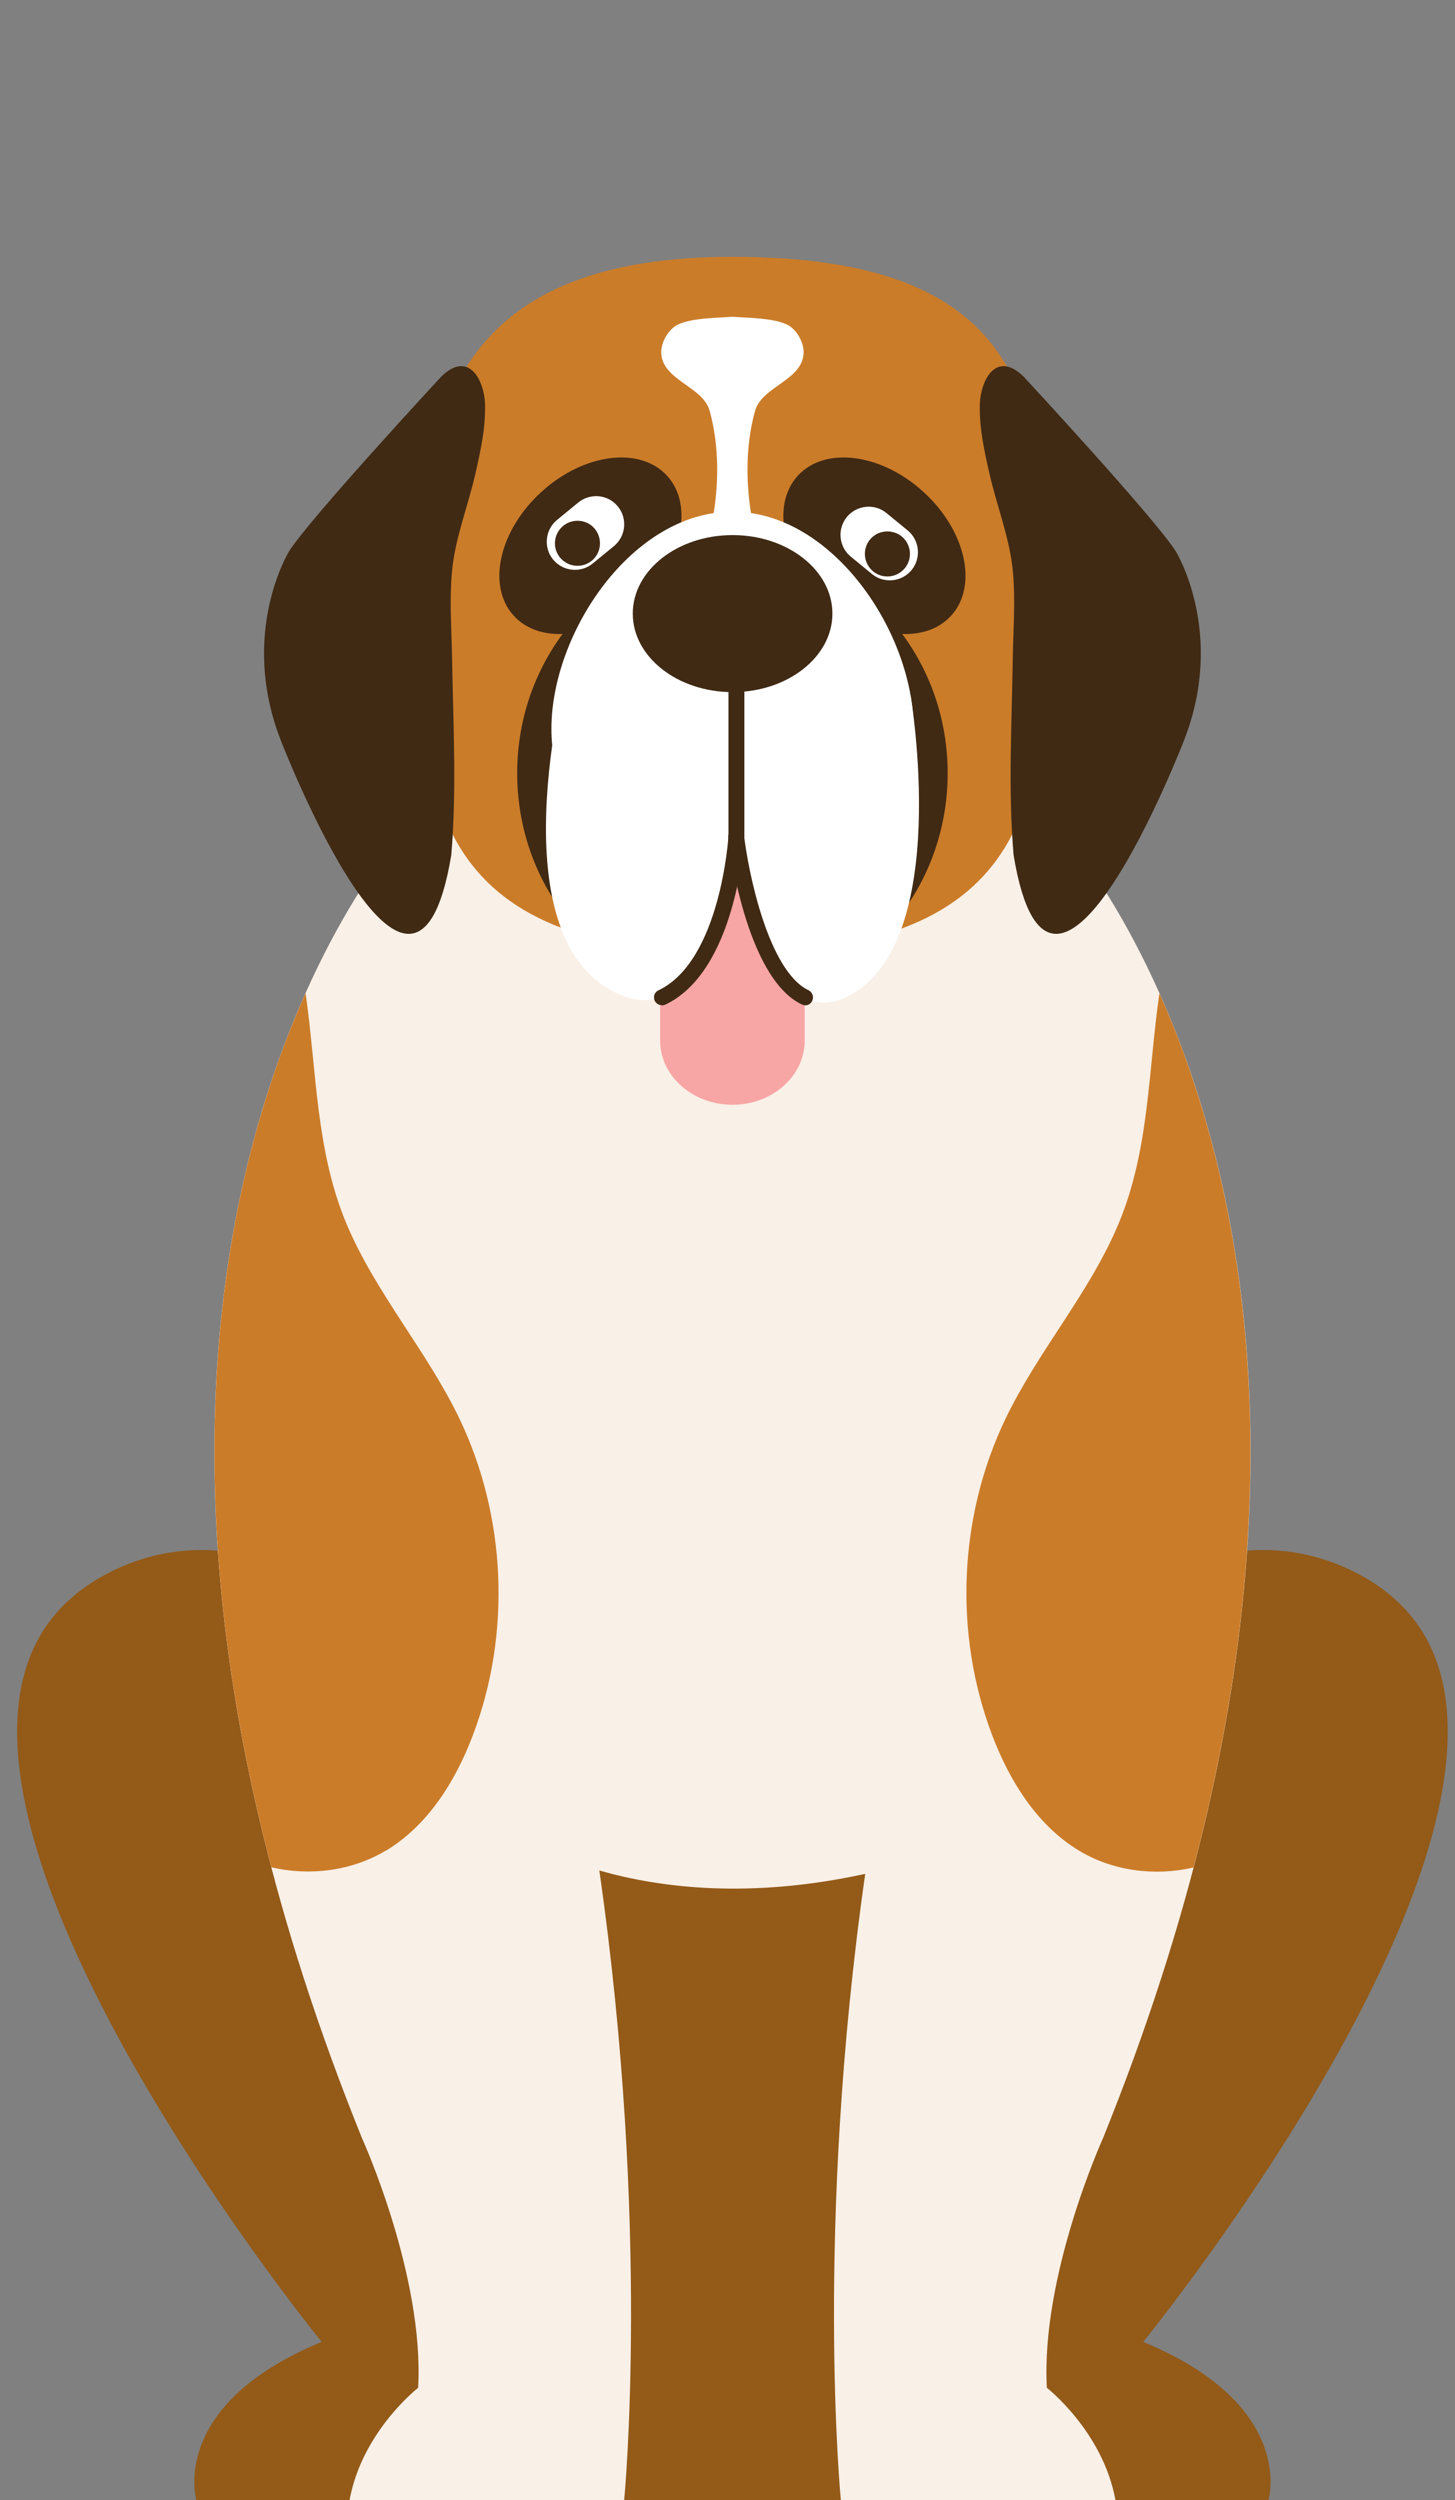
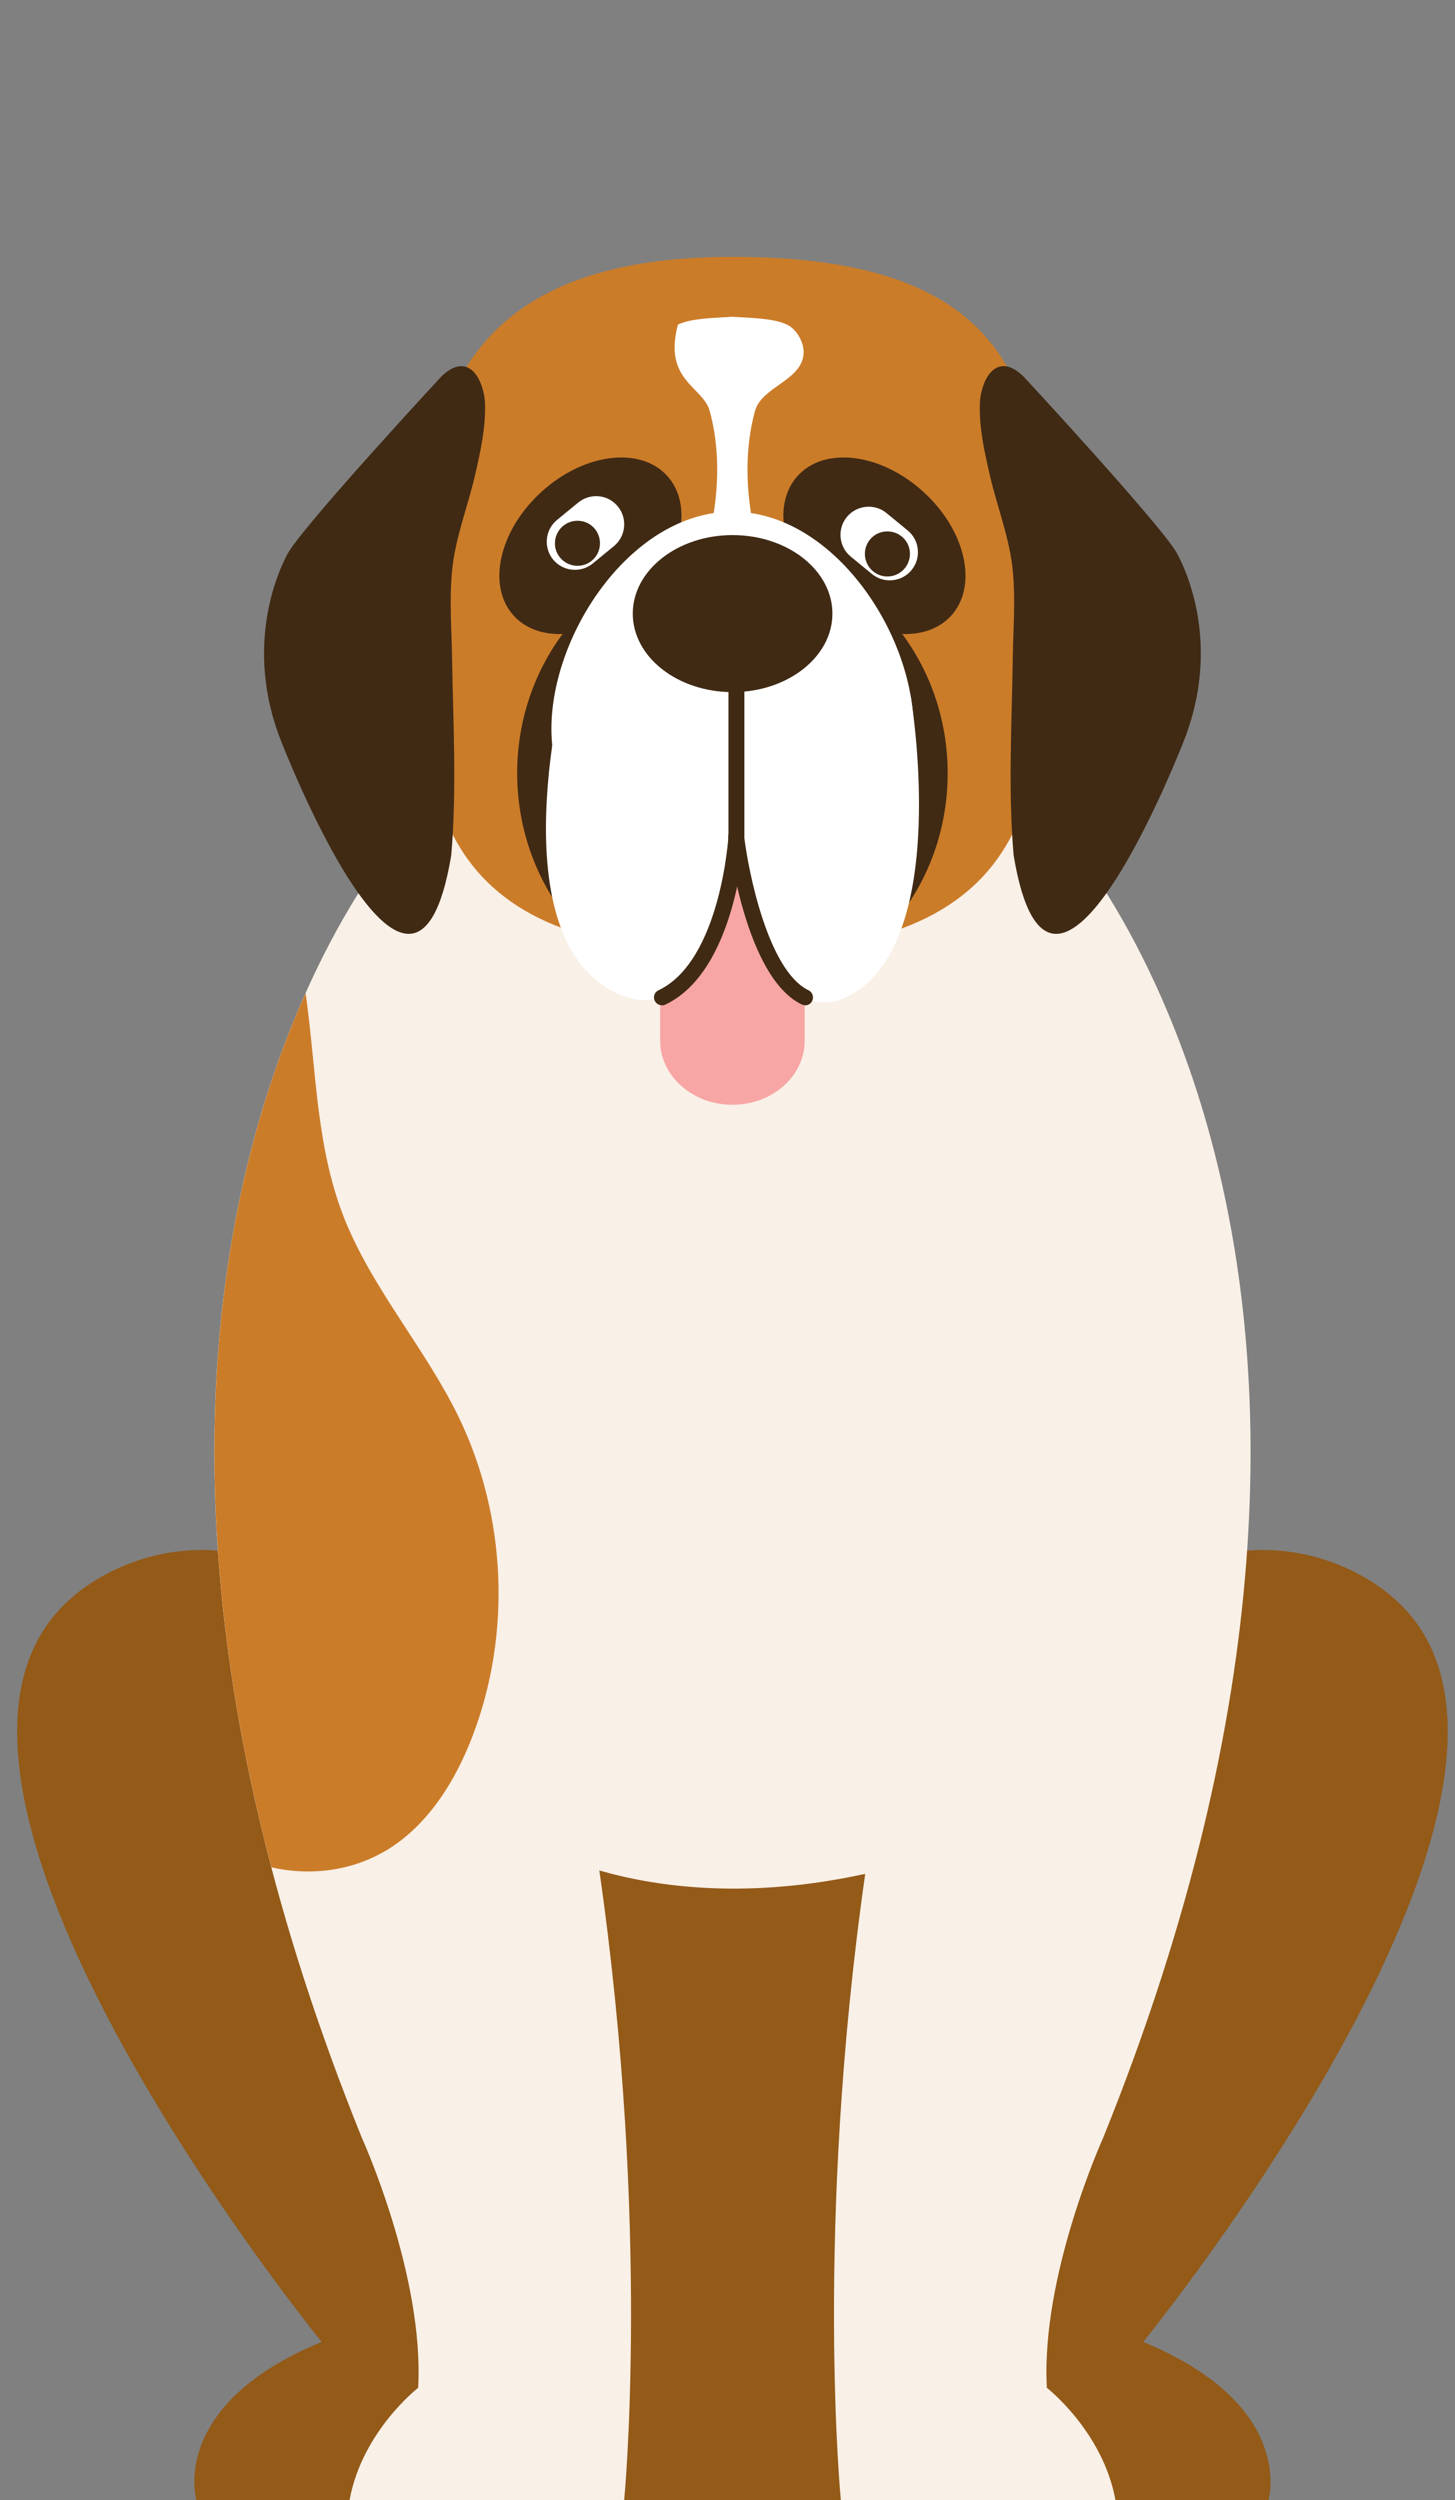
<svg xmlns="http://www.w3.org/2000/svg" width="85" height="146" viewBox="0 0 85 146" fill="none">
  <rect x="0" y="0" width="85" height="146" fill="#808080" stroke="none" />
  <g clip-path="url(#clip0_103_1023)">
    <path d="M66.784 136.764C66.784 136.764 93.858 103.524 81.209 93.153C81.209 93.153 74.261 86.829 65.119 93.777H20.457C11.315 86.829 4.367 93.153 4.367 93.153C-8.282 103.533 18.792 136.764 18.792 136.764C9.808 140.466 11.473 146 11.473 146H74.103C74.103 146 75.768 140.475 66.784 136.764Z" fill="#935A18" />
    <path d="M61.157 139.443C60.794 132.877 64.44 124.86 64.44 124.86C85.218 73.455 61.892 48.371 61.892 48.371H23.694C23.694 48.371 0.358 73.445 21.145 124.86C21.145 124.86 24.791 132.877 24.428 139.443C24.428 139.443 21.145 141.991 20.42 146.009H36.463C36.463 146.009 38.017 130.133 35.013 109.234C38.584 110.258 43.83 110.899 50.545 109.43C47.578 130.226 49.122 146.009 49.122 146.009H65.165C64.44 142.001 61.157 139.443 61.157 139.443Z" fill="#F9F0E7" />
    <path d="M61.12 34.755C61.12 46.297 60.729 55.653 42.788 55.653C24.847 55.653 24.456 46.297 24.456 34.755C24.456 23.212 27.405 15 42.788 15C59.659 15 61.12 23.212 61.12 34.755Z" fill="#CB7C29" />
    <path d="M55.362 45.153C55.362 52.463 49.736 58.388 42.788 58.388C35.84 58.388 30.213 52.463 30.213 45.153C30.213 37.843 35.84 31.927 42.788 31.927C49.736 31.927 55.362 37.852 55.362 45.153Z" fill="#402A14" />
    <path d="M37.356 35.015C34.882 37.275 31.59 37.694 30.009 35.954C28.428 34.215 29.153 30.979 31.627 28.728C34.101 26.468 37.394 26.049 38.975 27.788C40.556 29.528 39.83 32.764 37.356 35.024V35.015Z" fill="#402A14" />
    <path d="M48.219 35.015C50.694 37.275 53.986 37.694 55.567 35.954C57.148 34.215 56.423 30.979 53.949 28.728C51.475 26.468 48.182 26.049 46.601 27.788C45.02 29.528 45.745 32.764 48.219 35.024V35.015Z" fill="#402A14" />
    <path d="M53.372 42.567C53.372 48.203 48.629 50.287 42.788 50.287C36.947 50.287 32.213 48.203 32.213 42.567C32.213 36.931 36.947 29.881 42.788 29.881C48.629 29.881 53.372 36.931 53.372 42.567Z" fill="white" />
    <path d="M36.092 29.574C35.515 28.867 34.483 28.774 33.776 29.351L32.539 30.365C31.841 30.941 31.739 31.983 32.315 32.681C32.892 33.378 33.934 33.48 34.631 32.904L35.868 31.89C36.566 31.313 36.668 30.272 36.092 29.574Z" fill="white" />
    <path d="M35.05 31.732C35.05 32.457 34.464 33.043 33.738 33.043C33.013 33.043 32.418 32.457 32.418 31.732C32.418 31.006 33.004 30.411 33.738 30.411C34.473 30.411 35.05 30.997 35.05 31.732Z" fill="#402A14" />
    <path d="M53.028 30.979L51.791 29.965C51.093 29.388 50.052 29.491 49.475 30.188C48.898 30.895 49.001 31.927 49.698 32.504L50.935 33.518C51.633 34.094 52.675 33.992 53.251 33.294C53.828 32.588 53.725 31.555 53.028 30.979Z" fill="white" />
    <path d="M50.526 32.346C50.526 33.071 51.112 33.666 51.837 33.666C52.563 33.666 53.158 33.081 53.158 32.346C53.158 31.611 52.572 31.034 51.837 31.034C51.103 31.034 50.526 31.62 50.526 32.346Z" fill="#402A14" />
    <path d="M42.788 47.115C40.453 47.115 38.565 48.789 38.565 50.863V60.769C38.565 62.833 40.453 64.517 42.788 64.517C45.122 64.517 47.01 62.843 47.01 60.769V50.863C47.01 48.799 45.122 47.115 42.788 47.115Z" fill="#F7A6A5" />
    <path d="M33.124 39.089C33.124 39.089 28.8 55.17 36.37 58.146C43.941 61.122 43.755 37.694 43.755 37.694L33.134 39.089H33.124Z" fill="white" />
    <path d="M53.195 40.614C53.195 40.614 55.651 54.983 49.596 58.155C42.388 61.931 42.211 37.703 42.211 37.703L53.195 40.614Z" fill="white" />
    <path d="M38.668 58.704C38.491 58.704 38.333 58.611 38.249 58.443C38.138 58.211 38.24 57.932 38.472 57.83C42.09 56.109 42.555 48.901 42.555 48.827V39.312C42.555 39.051 42.76 38.847 43.02 38.847C43.281 38.847 43.486 39.051 43.486 39.312V48.855C43.467 49.199 42.983 56.714 38.872 58.667C38.807 58.695 38.742 58.713 38.677 58.713L38.668 58.704Z" fill="#402A14" />
    <path d="M47.038 58.704C46.973 58.704 46.899 58.685 46.834 58.657C43.541 57.076 42.583 49.236 42.546 48.901C42.518 48.65 42.695 48.417 42.955 48.389C43.216 48.352 43.439 48.538 43.467 48.799C43.718 50.929 44.881 56.695 47.234 57.83C47.466 57.941 47.559 58.22 47.448 58.453C47.364 58.62 47.206 58.713 47.029 58.713L47.038 58.704Z" fill="#402A14" />
-     <path d="M43.95 30.411C43.56 28.328 43.541 26.04 44.109 23.994C44.508 22.571 46.852 22.227 46.945 20.645C46.983 19.994 46.527 19.213 45.969 18.953C45.132 18.562 43.755 18.572 42.779 18.497H42.797C41.821 18.572 40.444 18.562 39.607 18.953C39.058 19.213 38.593 19.994 38.63 20.645C38.724 22.217 41.067 22.571 41.458 23.994C42.025 26.04 42.007 28.319 41.616 30.411H43.95Z" fill="white" />
+     <path d="M43.95 30.411C43.56 28.328 43.541 26.04 44.109 23.994C44.508 22.571 46.852 22.227 46.945 20.645C46.983 19.994 46.527 19.213 45.969 18.953C45.132 18.562 43.755 18.572 42.779 18.497H42.797C41.821 18.572 40.444 18.562 39.607 18.953C38.724 22.217 41.067 22.571 41.458 23.994C42.025 26.04 42.007 28.319 41.616 30.411H43.95Z" fill="white" />
    <path d="M48.629 35.834C48.629 38.363 46.015 40.419 42.797 40.419C39.579 40.419 36.966 38.363 36.966 35.834C36.966 33.304 39.579 31.248 42.797 31.248C46.015 31.248 48.629 33.304 48.629 35.834Z" fill="#402A14" />
    <path d="M57.306 23.026C57.557 21.724 58.45 20.655 59.818 22.013C59.818 22.013 67.481 30.281 68.69 32.197C68.69 32.197 71.611 36.931 69.192 43.181C69.192 43.181 61.426 63.345 59.213 49.933C58.887 46.092 59.111 42.242 59.166 38.391C59.194 36.745 59.325 35.08 59.176 33.434C59.008 31.471 58.246 29.602 57.809 27.686C57.511 26.375 57.204 25.008 57.241 23.65C57.241 23.436 57.269 23.222 57.306 23.017V23.026Z" fill="#402A14" />
    <path d="M28.27 23.026C28.018 21.724 27.126 20.655 25.758 22.013C25.758 22.013 18.095 30.281 16.886 32.197C16.886 32.197 13.965 36.931 16.383 43.181C16.383 43.181 24.149 63.345 26.363 49.933C26.689 46.092 26.474 42.242 26.409 38.391C26.381 36.745 26.251 35.08 26.4 33.434C26.567 31.471 27.33 29.602 27.767 27.686C28.065 26.375 28.372 25.008 28.335 23.65C28.335 23.436 28.307 23.222 28.27 23.017V23.026Z" fill="#402A14" />
    <path d="M22.54 108.081C24.996 106.602 26.605 104.026 27.619 101.348C29.879 95.414 29.581 88.55 26.828 82.821C24.931 78.886 21.954 75.519 20.252 71.492C18.439 67.186 18.504 62.536 17.853 57.997C13.537 67.651 9.436 84.606 15.853 109.048C18.104 109.569 20.55 109.262 22.54 108.072V108.081Z" fill="#CB7C29" />
-     <path d="M65.333 71.492C63.64 75.519 60.654 78.886 58.757 82.82C55.995 88.54 55.706 95.404 57.967 101.347C58.99 104.026 60.589 106.602 63.045 108.081C65.026 109.272 67.481 109.579 69.723 109.058C76.14 84.616 72.038 67.66 67.732 58.006C67.072 62.545 67.146 67.195 65.333 71.492Z" fill="#CB7C29" />
  </g>
  <defs>
    <clipPath id="clip0_103_1023">
      <rect width="83.576" height="131" fill="white" transform="translate(1 15)" />
    </clipPath>
  </defs>
</svg>